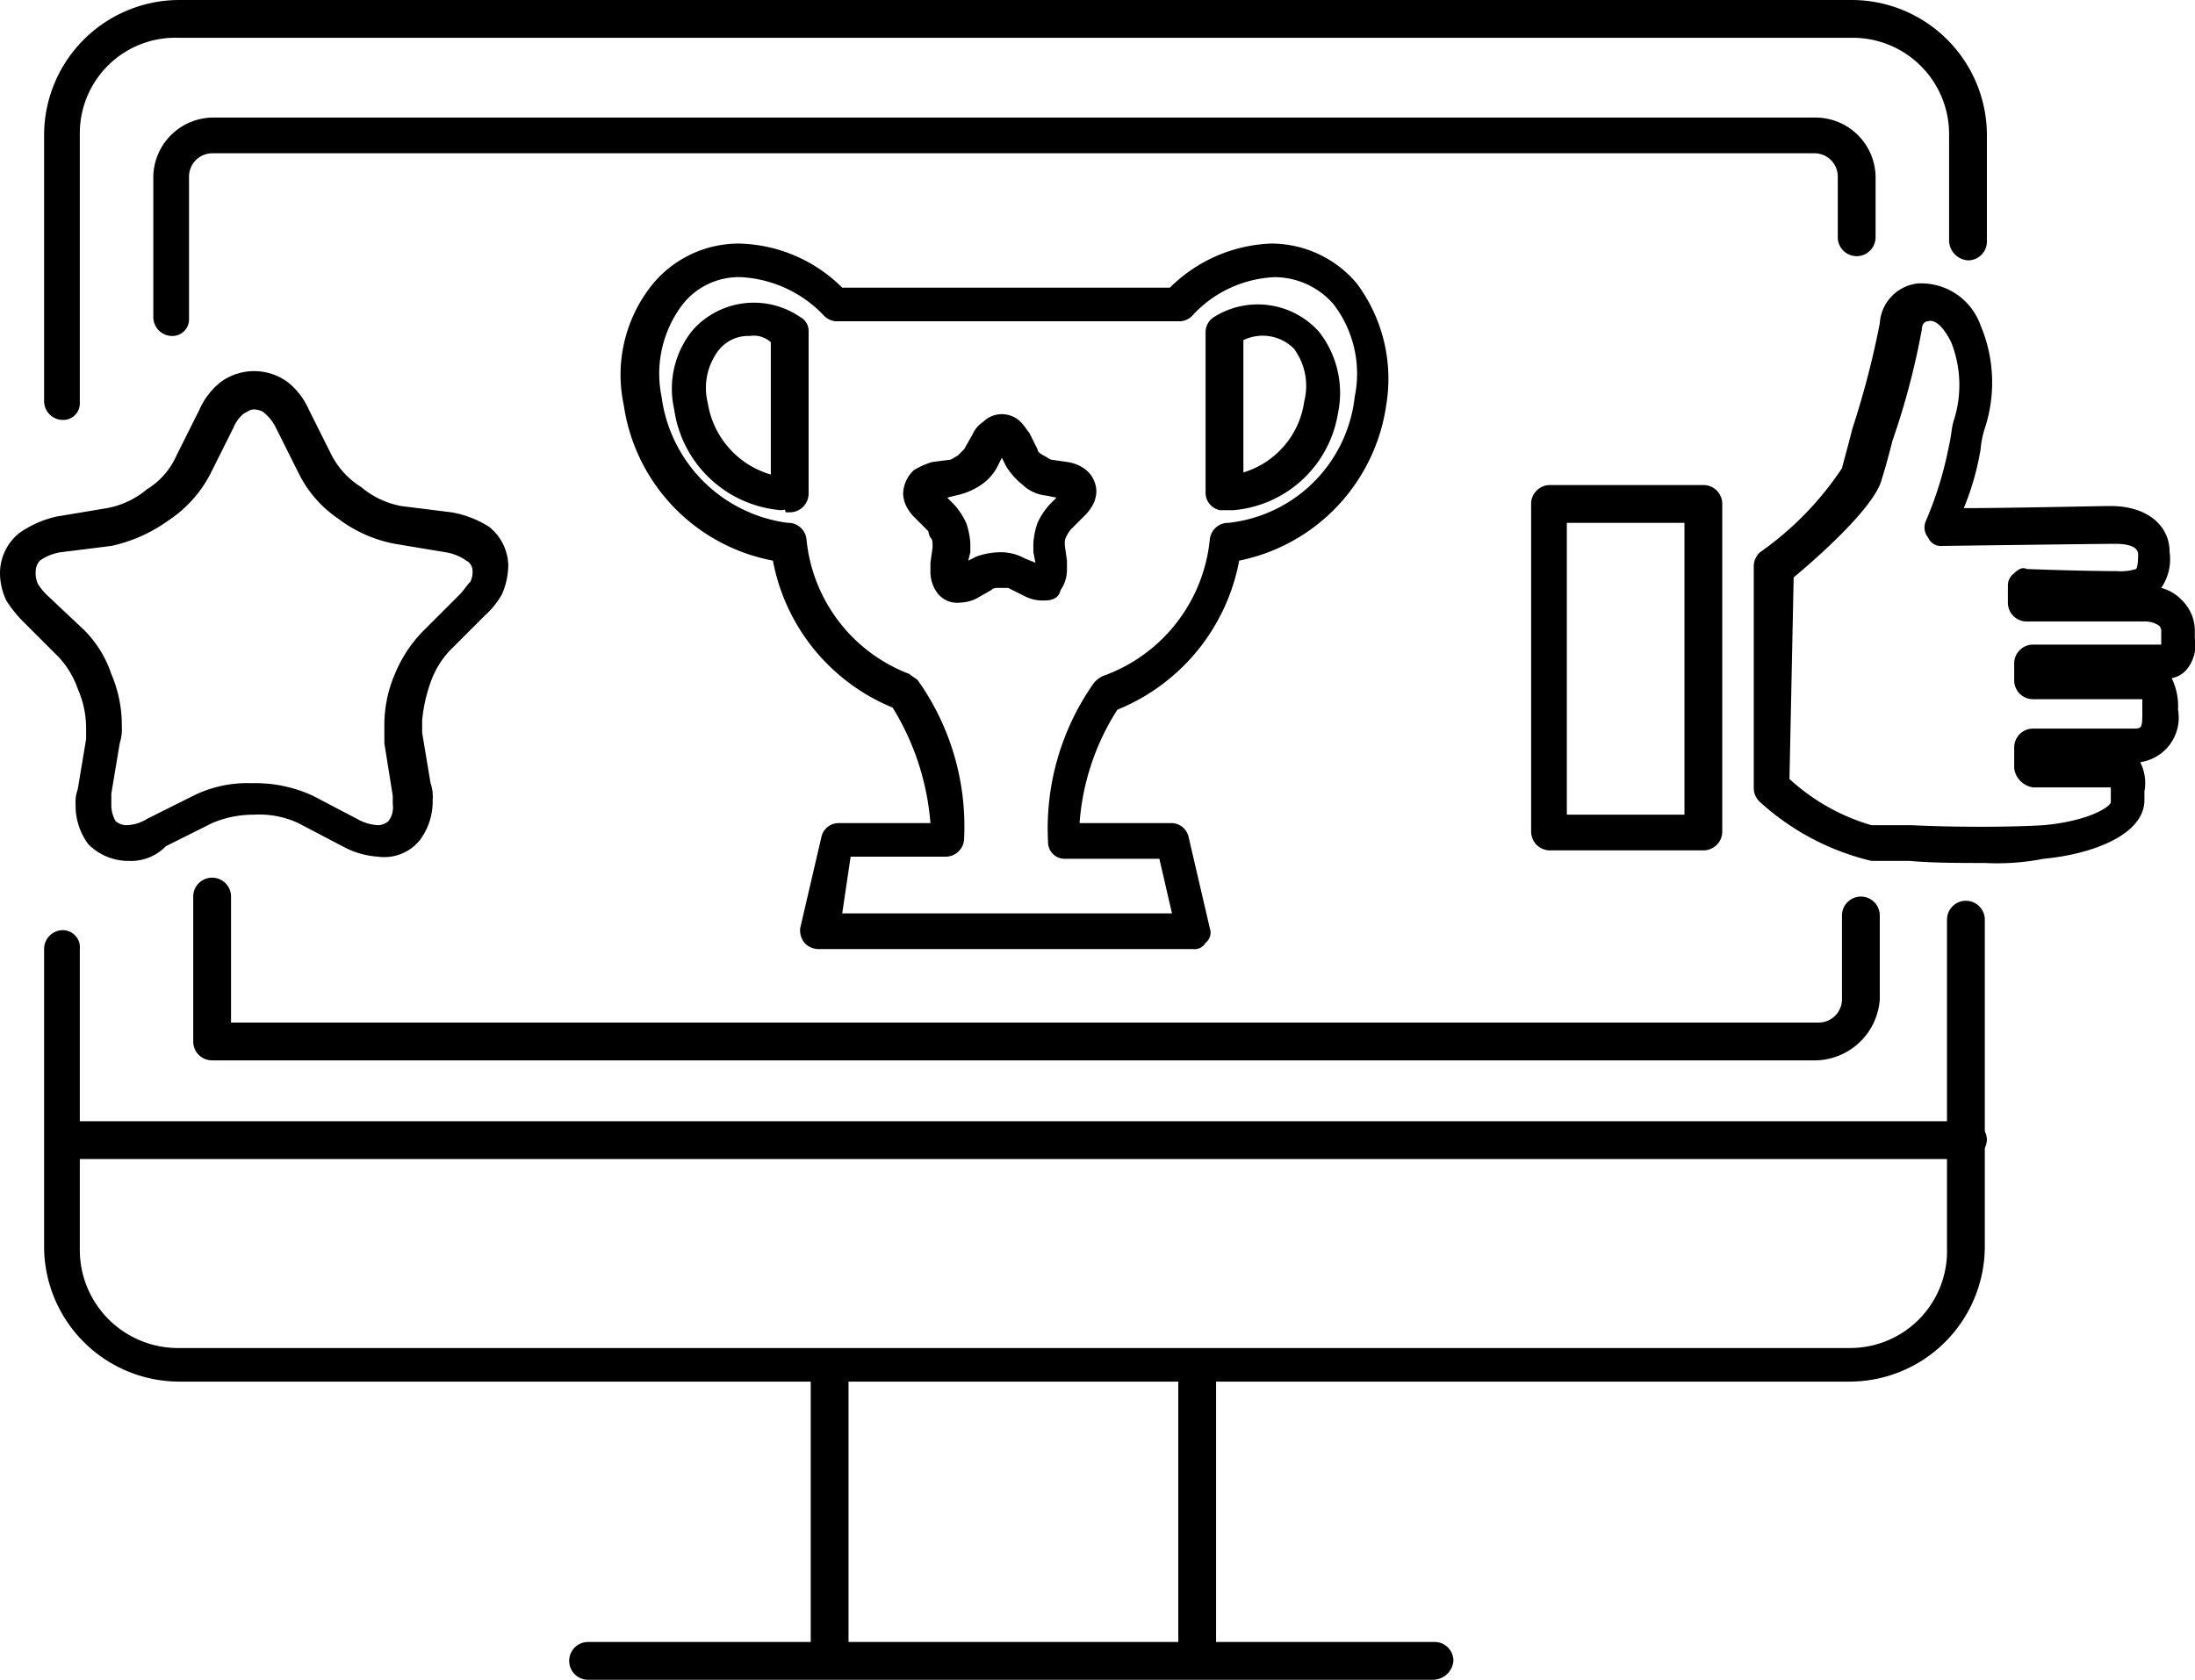
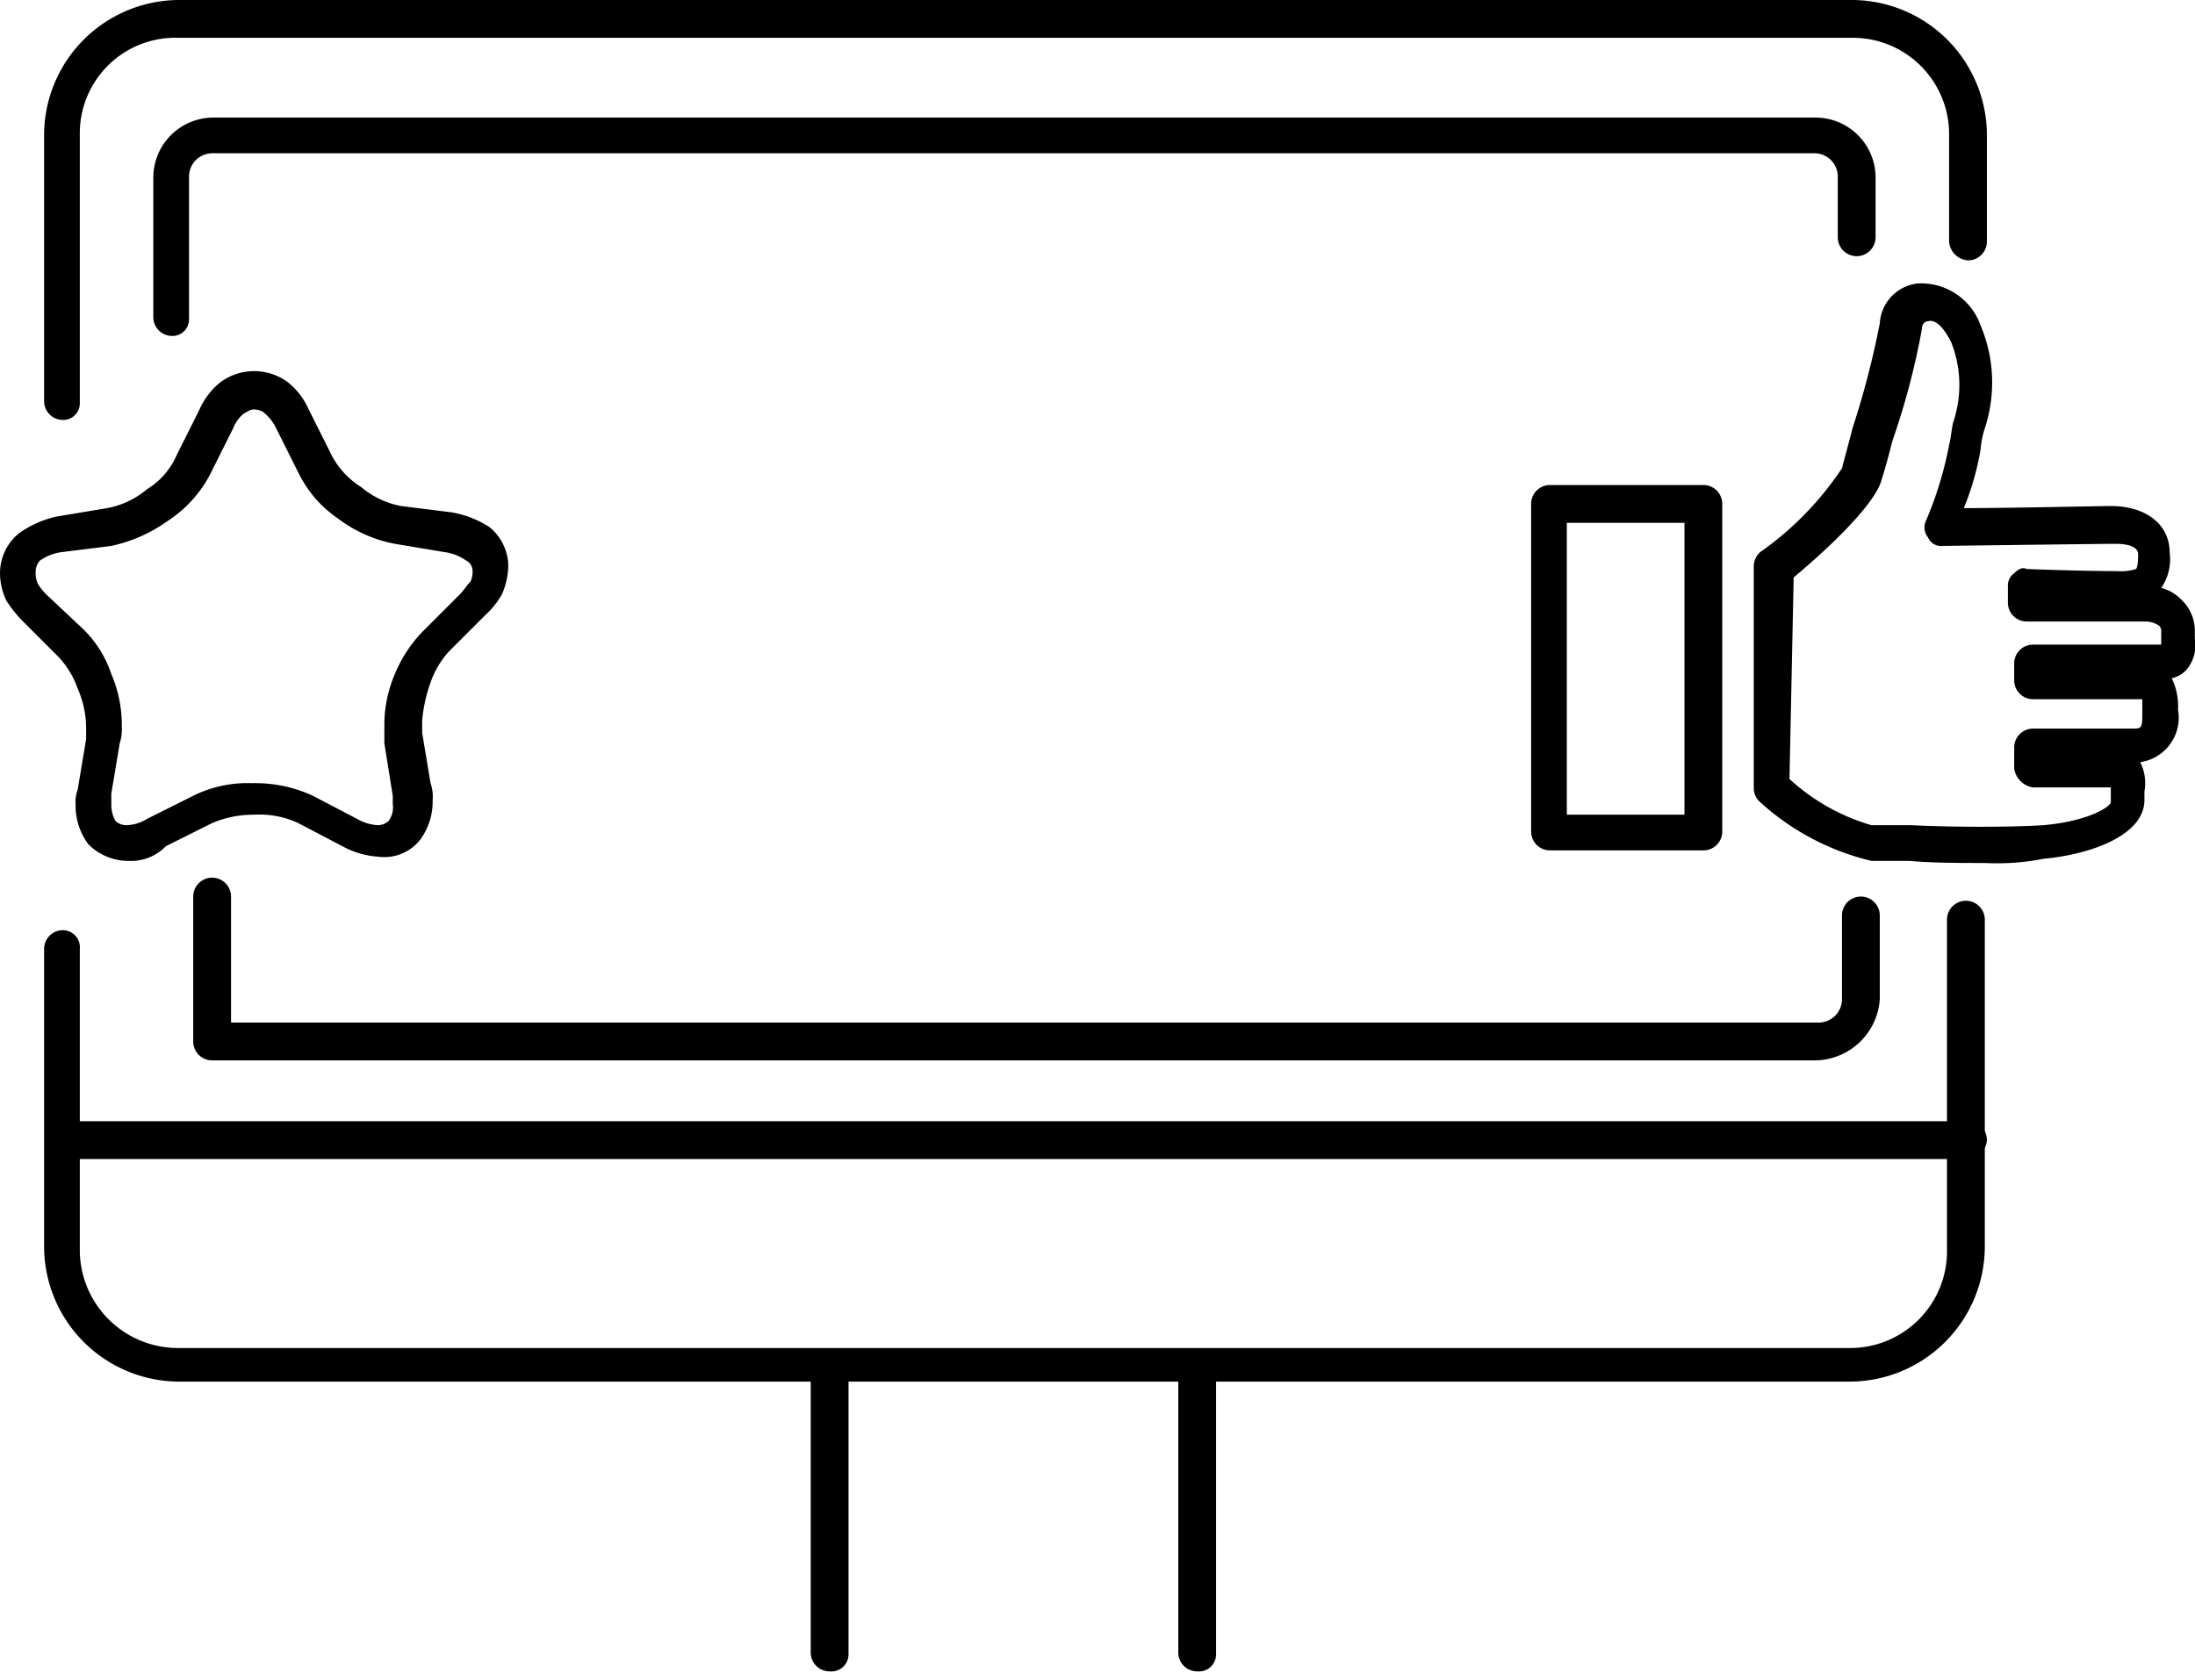
<svg xmlns="http://www.w3.org/2000/svg" width="52.254" height="40" viewBox="0 0 52.254 40">
  <g id="Слой_x0020_1" transform="translate(-.2)">
    <path id="Path_1316" data-name="Path 1316" d="M83.9 27.293c-.6 0-1.25 0-1.8-.05h-.9a6 6 0 01-2.65-1.4.454.454 0 01-.15-.35v-5.25a.454.454 0 01.15-.35 7.525 7.525 0 001.95-2c.05-.2.15-.55.25-.95a20.835 20.835 0 00.65-2.5 1.017 1.017 0 01.9-.95 1.5 1.5 0 011.5 1 3.491 3.491 0 01.1 2.45 2.2 2.2 0 00-.1.5 6.45 6.45 0 01-.4 1.4c1.1 0 3.2-.05 3.5-.05.85 0 1.4.45 1.4 1.1a1.207 1.207 0 01-.2.85 1.037 1.037 0 01.5.3 1.018 1.018 0 01.3.75v.15a.912.912 0 01-.2.75.635.635 0 01-.35.2 1.53 1.53 0 01.15.75 1.072 1.072 0 01-.9 1.25 1.1 1.1 0 01.1.7v.2c0 .85-1.3 1.3-2.4 1.4a5.722 5.722 0 01-1.4.1zm-4.65-2a4.922 4.922 0 001.95 1.1h.95c1 .05 2.35.05 3.15 0 1.1-.1 1.6-.45 1.6-.55v-.35h-1.85a.53.53 0 01-.45-.45v-.5a.448.448 0 01.45-.45h2.35c.25 0 .25 0 .25-.45v-.25h-2.6a.448.448 0 01-.45-.45v-.4a.448.448 0 01.45-.45h3.05v-.3a.184.184 0 00-.05-.15.583.583 0 00-.35-.1h-2.8a.448.448 0 01-.45-.45v-.4a.356.356 0 01.15-.3c.1-.1.2-.15.3-.1 0 0 1.3.05 2.15.05a1.2 1.2 0 00.45-.05c.05-.05.05-.3.05-.35 0-.25-.45-.25-.55-.25-.35 0-4.1.05-4.1.05a.335.335 0 01-.35-.2.377.377 0 01-.05-.4 8.741 8.741 0 00.55-1.8c.05-.2.05-.35.1-.55a2.767 2.767 0 00-.05-1.9c-.2-.4-.4-.55-.55-.5-.1 0-.15.1-.15.2a17.7 17.7 0 01-.7 2.65c-.1.4-.2.75-.25.9-.15.65-1.5 1.85-2.1 2.35zm-2.05 1.7h-3.65a.448.448 0 01-.45-.45v-7.8a.448.448 0 01.45-.45h3.65a.448.448 0 01.45.45v7.8a.448.448 0 01-.45.45zm-3.25-.85h2.8v-6.95h-2.8z" transform="translate(-36.45 -6.743)" />
-     <path id="Path_1317" data-name="Path 1317" d="M43.383 28.4h-8.9a.454.454 0 01-.35-.15.476.476 0 01-.1-.35l.5-2.15a.424.424 0 01.4-.35h2.2a6.168 6.168 0 00-.9-2.75 4.724 4.724 0 01-2.85-3.5 4.412 4.412 0 01-3.55-3.7 3.432 3.432 0 01.7-2.9 2.663 2.663 0 012.05-.95 3.588 3.588 0 012.45 1.05h7.8a3.608 3.608 0 012.4-1.05 2.663 2.663 0 012.05.95 3.8 3.8 0 01.7 2.9 4.42 4.42 0 01-3.5 3.7 4.777 4.777 0 01-2.9 3.55 5.781 5.781 0 00-.9 2.7h2.2a.424.424 0 01.4.35l.5 2.15a.309.309 0 01-.1.35.3.3 0 01-.3.15zm-8.35-.85h7.85l-.3-1.3h-2.25a.394.394 0 01-.4-.4 6.009 6.009 0 011.1-3.8.69.69 0 01.2-.15 3.854 3.854 0 002.55-3.25.441.441 0 01.45-.4 3.392 3.392 0 003-3 2.719 2.719 0 00-.5-2.2 1.86 1.86 0 00-1.4-.65 2.811 2.811 0 00-1.95.9.432.432 0 01-.3.15h-8.2a.432.432 0 01-.3-.15 2.936 2.936 0 00-1.95-.9 1.705 1.705 0 00-1.4.65 2.719 2.719 0 00-.5 2.2 3.487 3.487 0 003 3 .438.438 0 01.45.4 3.825 3.825 0 002.45 3.2c.05.05.15.1.2.15a6.009 6.009 0 011.1 3.8.441.441 0 01-.45.4h-2.25zm4.8-7.45h-.05a.942.942 0 01-.4-.1l-.4-.2h-.2c-.1 0-.15 0-.2.05l-.35.2a.942.942 0 01-.4.1.586.586 0 01-.55-.25.845.845 0 01-.15-.5v-.2l.05-.35v-.05c0-.1 0-.15-.05-.2a.387.387 0 01-.05-.15l-.3-.3a1.091 1.091 0 01-.2-.25.723.723 0 01-.1-.35.8.8 0 01.25-.55 1.776 1.776 0 01.45-.2l.4-.05c.05 0 .1-.05.2-.1l.15-.15.2-.35a.667.667 0 01.25-.3.634.634 0 01.9 0c.1.1.15.2.2.25l.2.4q0 .075.15.15c.1.05.15.1.2.1l.35.05a.955.955 0 01.4.15.678.678 0 01.3.55.723.723 0 01-.1.35 1.091 1.091 0 01-.2.25l-.3.3a.619.619 0 00-.1.15.3.3 0 00-.05.2v.05l.05.35v.2a.845.845 0 01-.15.5c-.05.2-.2.25-.4.25zm-1.05-1.15a1.188 1.188 0 01.6.15l.25.1-.05-.25v-.2a1.776 1.776 0 01.1-.5 1.745 1.745 0 01.3-.45l.15-.15-.25-.05a.94.94 0 01-.55-.25 1.725 1.725 0 01-.4-.45l-.1-.2-.1.2a1.18 1.18 0 01-.4.45 1.669 1.669 0 01-.6.25l-.2.05.15.15a1.745 1.745 0 01.3.45 1.777 1.777 0 01.1.5v.2l-.05.2.2-.1a1.8 1.8 0 01.55-.1zm-1.55-.25zm3.1-1zm-1.65-1.2zm5.65 1.45h-.3a.424.424 0 01-.35-.4V13.7a.421.421 0 01.2-.35 1.956 1.956 0 012.5.35 2.361 2.361 0 01.45 1.95 2.758 2.758 0 01-2.5 2.3zm.25-4.05v3.15a2.065 2.065 0 001.45-1.7 1.481 1.481 0 00-.25-1.25 1.048 1.048 0 00-1.2-.2zm-11 4.05a2.8 2.8 0 01-2.55-2.4 2.209 2.209 0 01.45-1.9 1.95 1.95 0 012.55-.3.377.377 0 01.2.35v3.85a.448.448 0 01-.45.45h-.1c0-.1-.05-.05-.1-.05zm-.75-4.15a.9.9 0 00-.75.35 1.481 1.481 0 00-.25 1.25 2.116 2.116 0 001.5 1.7v-3.15a.6.6 0 00-.5-.15z" transform="translate(-14.783 -5.8)" />
    <path id="Path_1318" data-name="Path 1318" d="M39.25 72.2a.448.448 0 01-.45-.45v-6.5a.45.45 0 11.9 0v6.55a.408.408 0 01-.45.4z" transform="translate(-19.3 -32.4)" />
-     <path id="Path_1319" data-name="Path 1319" d="M47.85 79.1h-20.1a.45.45 0 010-.9H47.9a.448.448 0 01.45.45.493.493 0 01-.5.45z" transform="translate(-13.55 -39.1)" />
    <path id="Path_1320" data-name="Path 1320" d="M56.75 72.2a.448.448 0 01-.45-.45v-6.5a.45.45 0 11.9 0v6.55a.408.408 0 01-.45.4z" transform="translate(-28.05 -32.4)" />
    <path id="Path_1321" data-name="Path 1321" d="M48.3 54.3H3.15a.45.45 0 010-.9H48.3a.448.448 0 01.45.45.483.483 0 01-.45.45z" transform="translate(-1.25 -26.7)" />
    <path id="Path_1322" data-name="Path 1322" d="M3.2 29.337a1.344 1.344 0 01-.9-.4 1.539 1.539 0 01-.3-.95.851.851 0 01.05-.35l.2-1.2v-.25a2.319 2.319 0 00-.2-.95 2.13 2.13 0 00-.45-.75l-.85-.85a2.885 2.885 0 01-.4-.5 1.54 1.54 0 01-.15-.65 1.231 1.231 0 01.45-.95 2.471 2.471 0 01.9-.4l1.2-.2a2.064 2.064 0 00.95-.45 1.779 1.779 0 00.7-.8l.55-1.1a1.724 1.724 0 01.5-.65 1.35 1.35 0 011.6 0 1.724 1.724 0 01.5.65l.55 1.1a1.969 1.969 0 00.7.75 2.064 2.064 0 00.95.45l1.2.15a2.421 2.421 0 01.9.35 1.215 1.215 0 01.45.9 1.765 1.765 0 01-.15.7 1.958 1.958 0 01-.4.5l-.85.85a2.13 2.13 0 00-.45.75 3.711 3.711 0 00-.2.9v.3l.2 1.2a.975.975 0 01.05.4 1.539 1.539 0 01-.3.95 1.087 1.087 0 01-1 .4 2.029 2.029 0 01-.85-.25l-1.05-.55a2.189 2.189 0 00-1.05-.2 2.509 2.509 0 00-1 .2l-1.1.55a1.157 1.157 0 01-.9.35zm3.05-10.75c-.1 0-.15.05-.25.1a.9.9 0 00-.25.35l-.55 1.1a2.961 2.961 0 01-1 1.1 3.619 3.619 0 01-1.35.6l-1.2.15a1.16 1.16 0 00-.5.2.382.382 0 00-.1.25.634.634 0 00.05.3 1.326 1.326 0 00.25.3l.85.8a2.694 2.694 0 01.65 1.05 3.082 3.082 0 01.25 1.25 1.1 1.1 0 01-.05.4l-.2 1.2v.25a.775.775 0 00.1.4.382.382 0 00.25.1.965.965 0 00.5-.15l1.1-.55a2.9 2.9 0 011.4-.3 3.264 3.264 0 011.45.3l1.05.55a1.118 1.118 0 00.5.15.382.382 0 00.25-.1.539.539 0 00.1-.4v-.2l-.2-1.25v-.4a3.082 3.082 0 01.25-1.25 3.208 3.208 0 01.7-1.05l.85-.85c.1-.1.15-.2.25-.3a.544.544 0 00.05-.25.275.275 0 00-.15-.25 1.16 1.16 0 00-.5-.2l-1.2-.2a3.219 3.219 0 01-1.35-.6 2.808 2.808 0 01-.95-1.1l-.55-1.1a1.084 1.084 0 00-.3-.35.517.517 0 00-.2-.05z" transform="translate(0 -8.837)" />
    <path id="Path_1323" data-name="Path 1323" d="M47.1 28.05H8.9a.448.448 0 01-.45-.45v-3.45a.45.45 0 11.9 0v3h37.8a.555.555 0 00.55-.55v-2a.45.45 0 01.9 0v2a1.562 1.562 0 01-1.5 1.45zM7.95 10.8a.448.448 0 01-.45-.45V7a1.431 1.431 0 011.4-1.4h38.2A1.431 1.431 0 0148.5 7v1.45a.45.45 0 11-.9 0V7a.555.555 0 00-.55-.55H8.9a.555.555 0 00-.55.55v3.4a.394.394 0 01-.4.4z" transform="translate(-3.65 -2.8)" />
    <path id="Path_1324" data-name="Path 1324" d="M45.3 32.9H5.5a3.222 3.222 0 01-3.2-3.2v-7.1a.448.448 0 01.45-.45.408.408 0 01.4.45v7.15a2.337 2.337 0 002.3 2.35H45.3a2.305 2.305 0 002.3-2.35V21.9a.45.45 0 01.9 0v7.8a3.222 3.222 0 01-3.2 3.2zM2.75 10a.448.448 0 01-.45-.45V3.2A3.222 3.222 0 015.5 0h39.85a3.222 3.222 0 013.2 3.2v2.55a.448.448 0 01-.45.45.483.483 0 01-.45-.45V3.2a2.294 2.294 0 00-2.3-2.3H5.5a2.275 2.275 0 00-2.35 2.3v6.4a.394.394 0 01-.4.4z" transform="translate(-1.05)" />
  </g>
</svg>